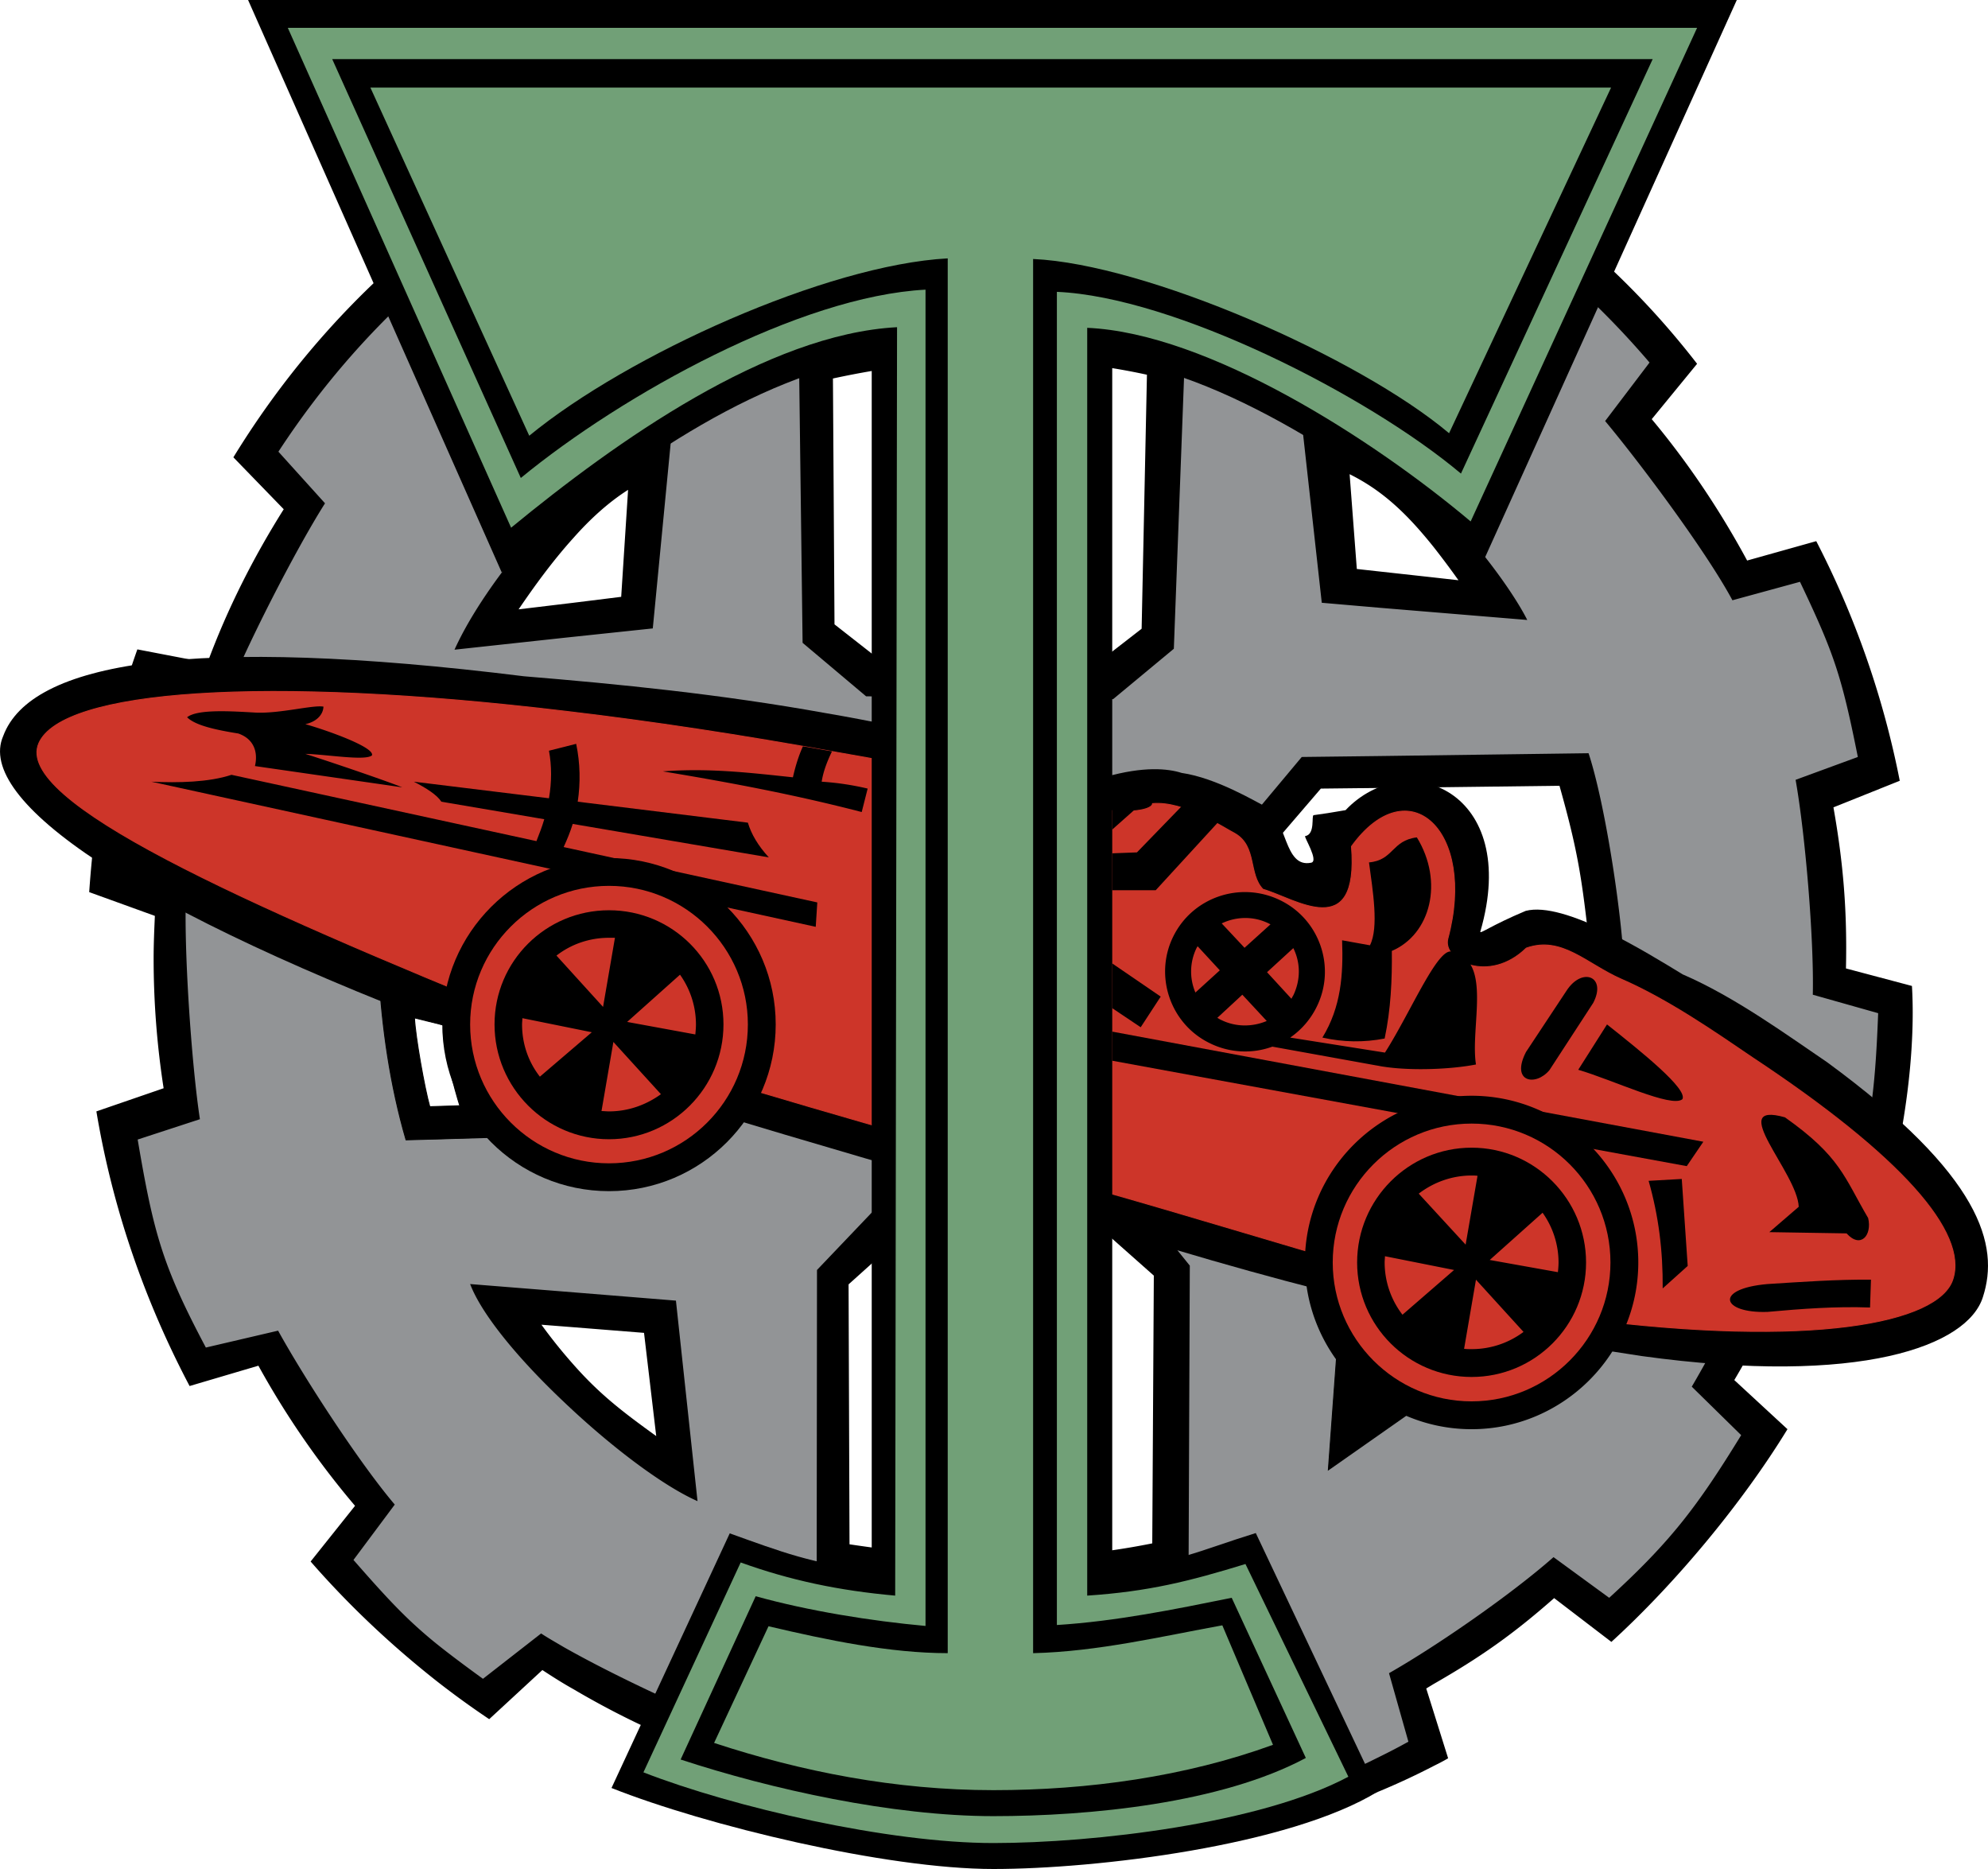
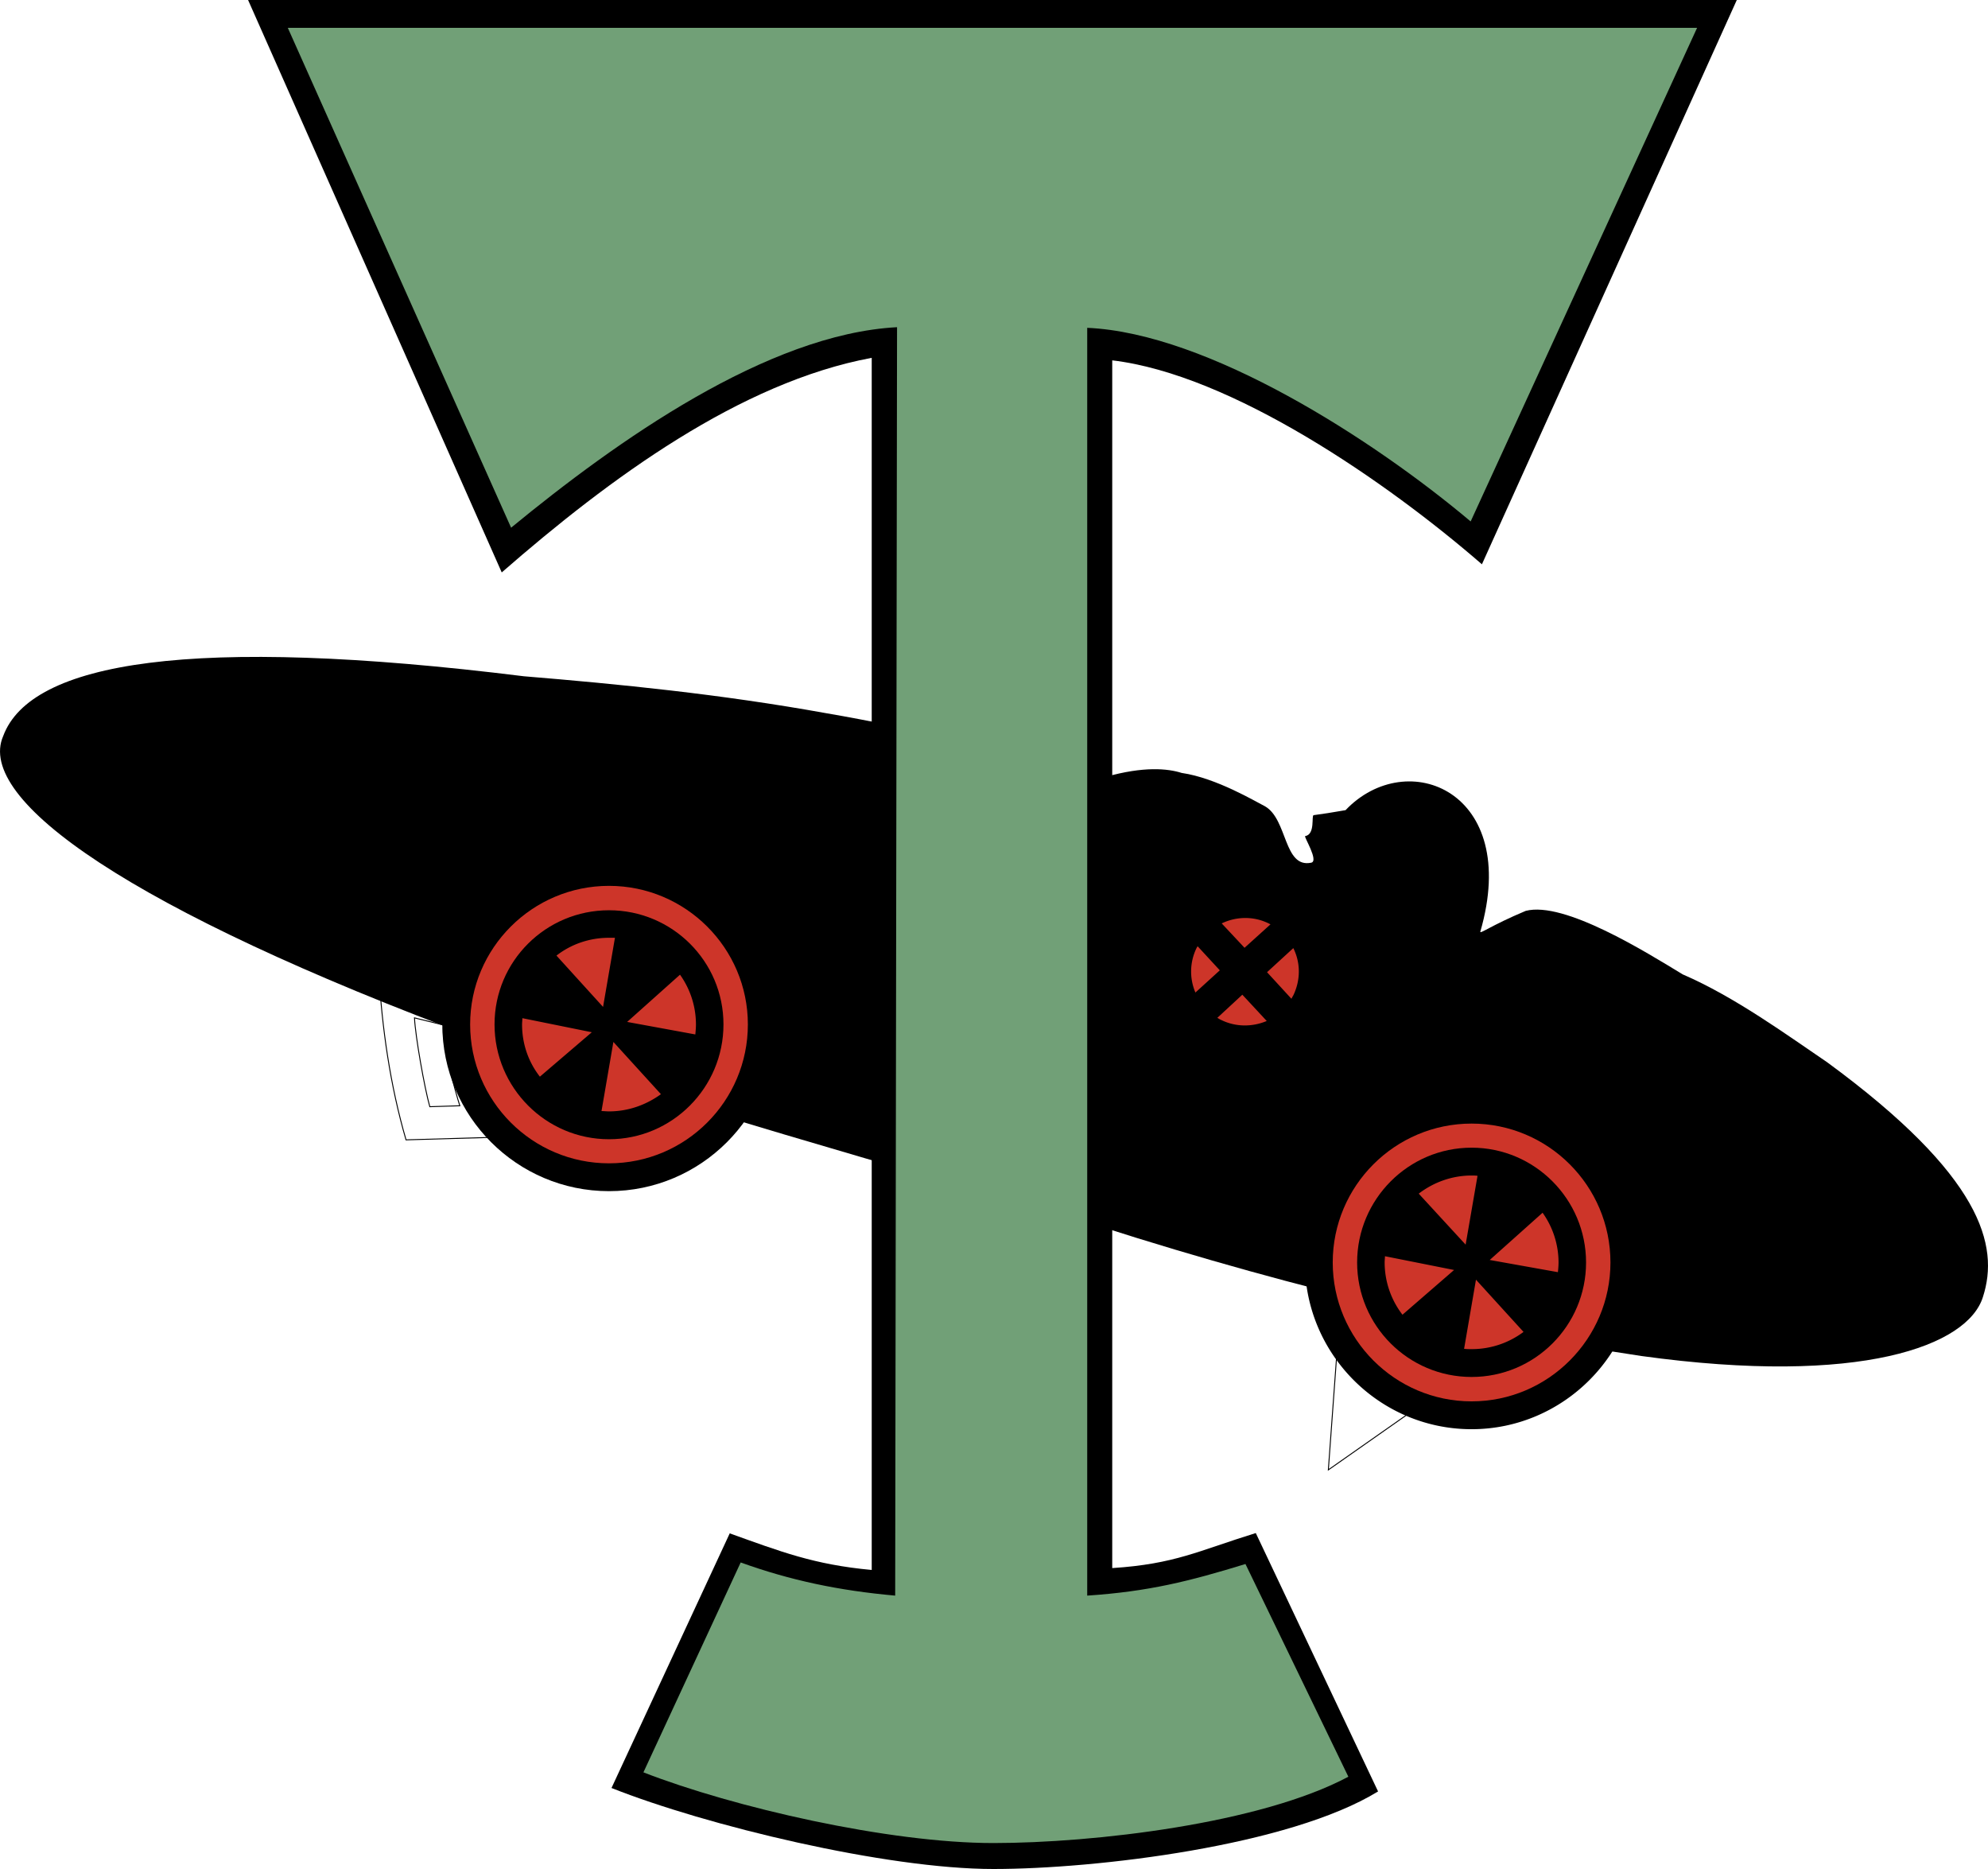
<svg xmlns="http://www.w3.org/2000/svg" width="2500" height="2350" viewBox="0 0 226.52 212.93">
-   <path d="M217.855 112.328l-7.519-1.996c.142-6.521-.286-11.903-1.426-18.353l7.556-3.029a102.539 102.539 0 0 0-9.515-27.298l-7.875 2.209c-3.101-5.737-6.736-11.154-10.87-16.107l5.168-6.308c-8.41-10.869-18.603-19.244-30.042-25.266-14.719-7.662-31.54-11.44-49.358-11.44-.392 0-.82 0-1.176.035-17.106.143-33.25 4.063-47.468 11.333-5.489 2.815-10.656 6.13-15.538 9.907-9.016 7.056-16.892 15.787-23.2 26.086l5.737 5.915c-3.457 5.489-6.415 11.333-8.695 17.498l-7.983-1.532c-3.171 8.873-4.811 17.889-5.488 27.654l7.483 2.708c-.071 1.604-.142 3.208-.142 4.847 0 5.025.392 9.979 1.14 14.789l-7.662 2.637c1.854 11.119 5.524 21.631 10.62 31.289l7.84-2.316a97.007 97.007 0 0 0 11.012 15.965l-5.061 6.344c4.348 4.989 9.195 9.551 14.397 13.649a100.536 100.536 0 0 0 5.952 4.312l6.058-5.596c1.141.749 2.317 1.497 3.529 2.175 4.418 2.601 9.051 4.882 13.898 6.735l-2.922 5.56c11.012 4.098 24.019 6.985 36.492 7.163h1.176c17.462 0 34.782-3.136 49.357-10.691.571-.286 1.141-.571 1.675-.891l-1.675-5.346-.819-2.602c.285-.178.534-.321.819-.499 5.346-3.064 9.017-5.63 13.756-9.8l6.522 4.989c7.27-6.629 14.896-15.788 20.063-24.233l-6.058-5.596c3.385-5.701 5.274-10.085 7.413-16.464l8.054 1.497c3.314-8.801 5.31-20.918 4.775-29.933zm-168.063 13.72l-.82.036c-.605-2.139-1.639-7.983-1.746-10.121l2.565.642.748.178c-.285 1.71 1.319 7.52 1.854 9.194l-2.601.071zM65.33 61.295c1.888-2.138 3.991-4.063 6.236-5.488l-.785 12.188-5.452.677-6.237.748c1.747-2.565 3.85-5.487 6.238-8.125zm0 94.153a58.597 58.597 0 0 1-3.636-4.526l3.636.285 8.053.642 1.39 11.76c-3.955-2.851-6.485-4.811-9.443-8.161zm98.001-93.155a97.108 97.108 0 0 1 2.852 3.813l-2.852-.321-8.73-.962-.82-10.798c3.884 1.925 6.663 4.669 9.55 8.268zM94.908 43.121c5.916-1.283 11.903-2.032 17.889-2.139 6.023-.107 12.045.428 17.89 1.71l-.605 28.938-3.813 2.958-13.471.286-12.615.25-5.097-3.992-.178-28.011zm36.385 132.711c-6.379 1.283-12.437 1.747-18.496 1.604-5.202-.107-10.477-.677-16-1.497l-.107-29.614 10.905-9.801 5.202.25 9.551.463 9.123 8.089-.178 30.506zm32.038-68.208l-13.043-.107-4.74-11.903 4.954-5.772 12.829-.143 14.362-.179c2.173 7.698 2.565 10.727 3.421 18.282l-17.783-.178z" />
-   <path d="M206.558 113.325c.143-6.343-.855-18.246-1.96-24.482l7.092-2.602c-1.853-9.266-2.708-11.796-6.593-19.957l-7.698 2.103c-2.958-5.524-10.513-15.645-14.504-20.42l5.06-6.664c-8.802-10.299-19.101-18.21-30.754-23.663-12.793-5.987-27.262-9.016-43.228-9.016h-.998c-18.068.142-34.568 4.419-48.716 12.33a89.68 89.68 0 0 0-14.611 10.121c-6.807 5.773-12.829 12.58-17.925 20.384l5.31 5.881c-3.35 5.273-9.301 16.855-11.546 22.808l-7.27-1.497c-3.064 8.553-3.742 11.083-4.383 20.491l7.376 2.316c-.32 6.272.606 19.778 1.568 26.05l-7.092 2.317c1.818 10.726 2.852 14.432 7.769 23.698l8.232-1.924c3.029 5.488 9.266 15.074 13.292 19.814l-4.704 6.308c3.991 4.562 6.094 6.807 9.373 9.48 1.461 1.176 3.171 2.458 5.381 4.062l6.628-5.167c.749.499 1.639.998 2.601 1.568 5.595 3.171 13.863 7.021 18.923 8.98l-1.069 8.303c10.834 2.923 19.066 4.312 30.862 4.847.32 0 .677 0 .998.036 16.144 0 29.899-2.993 43.228-9.693a71.89 71.89 0 0 0 3.278-1.711l-2.209-7.804c5.559-3.171 13.934-8.98 18.745-13.221l6.343 4.633c7.021-6.415 10.05-10.406 15.04-18.531l-5.631-5.524c3.243-5.488 8.196-15.289 10.263-21.382l7.341 1.212c2.709-8.446 3.279-13.15 3.635-22.38l-7.447-2.104zM64.26 56.983c4.348-4.419 8.909-8.018 12.438-9.373l-2.317 23.984-10.121 1.07-12.473 1.354c2.353-5.204 7.235-11.725 12.473-17.035zm-17.996 72.878c-1.817-6.236-2.744-12.793-3.1-19.065l6.486 1.996 4.027 1.247c-.819 5.025.927 10.62 2.459 15.538l-6.486.214-3.386.07zm17.996 29.863c-5.024-4.739-9.336-9.871-10.691-13.435l10.691.855 12.758 1.033 2.46 22.844c-4.027-1.781-9.979-6.308-15.218-11.297zm92.941-108.122c8.018 5.845 14.718 14.861 16.821 19.03l-16.821-1.39-6.593-.57-2.423-21.845c3.065.963 6.129 2.673 9.016 4.775zm-66.142-9.229l11.76-3.457 10.157-.25 13.364-.356 8.588 4.348-1.176 31.253-6.914 5.738-13.862-.143-14.291-.178-7.234-6.094-.392-30.861zm44.368 137.273l-22.451-.036H93.055l.036-34.924 13.934-14.61 5.952.035 11.261.036 11.333 14.041-.144 35.458zm21.774-16.286l-5.844 4.098 1.176-16.108 4.668 3.493 5.844 4.419-5.844 4.098zm0-52.316l-10.049-.142-5.916-16.18 7.092-8.481 8.874-.107 23.805-.321c1.925 5.809 3.992 19.315 4.099 25.659l-27.905-.428z" fill="#929496" />
  <path d="M125.164 139.661c23.556 7.555 44.688 12.259 61.865 14.825 25.017 3.457 37.205-1.176 38.916-6.735 1.889-5.845-.107-13.792-17.747-26.728-4.526-3.065-10.513-7.448-16.464-10.014-4.17-2.531-13.506-8.375-17.89-7.235-3.991 1.675-5.274 2.709-5.167 2.352 4.632-16.001-8.375-21.168-15.36-13.827-2.032.356-2.174.356-3.635.57-.285.036.214 2.174-.962 2.388-.214 0 1.604 2.851.677 3.029-3.136.642-2.673-4.917-5.239-6.415-1.069-.534-5.56-3.243-9.515-3.813-1.568-.499-4.312-.784-8.695.463-10.726-2.815-21.596-5.524-31.824-7.27-12.045-2.174-23.627-3.314-34.425-4.205-37.882-4.704-56.2-1.639-59.335 6.807-3.171 7.234 14.362 19.743 54.204 34.532 21.274 7.128 48.144 14.79 70.596 21.276z" />
-   <path d="M124.843 135.491c21.81 6.166 39.949 12.402 55.594 14.754 25.801 3.314 40.519.535 42.087-4.526 1.71-5.309-5.88-14.005-22.843-25.23-4.099-2.78-9.551-6.593-14.968-8.945-3.956-1.747-6.771-4.954-10.798-3.528-4.241 4.134-9.586 1.425-8.945-1.069 3.314-12.331-4.491-19.493-10.976-10.513.891 11.083-6.451 5.916-10.085 4.882-1.675-1.71-.677-4.882-3.171-6.343-1.319-.677-5.809-3.742-9.408-3.421-.072.891-3.778 1.283-7.662.285-9.764-2.601-18.852-4.49-28.153-6.094-10.976-1.996-21.311-3.563-31.004-4.704-34.46-4.134-57.446-2.423-60.083 3.635-2.887 6.593 22.95 18.139 56.164 31.646 19.385 6.485 43.831 13.256 64.251 19.171z" fill="#cd3529" stroke="#cd3529" stroke-width=".107" />
  <path d="M46.264 129.861l9.872-.285c-1.533-4.918-3.279-10.513-2.459-15.538l-10.513-3.243c.356 6.272 1.283 12.83 3.1 19.066z" fill="none" stroke="#000" stroke-width=".107" />
  <path d="M48.972 126.083l3.421-.107c-.535-1.675-2.138-7.484-1.854-9.194l-3.313-.82c.107 2.139 1.141 7.983 1.746 10.121zM151.357 167.458l11.688-8.197-10.512-7.911z" fill="none" stroke="#000" stroke-width=".107" />
  <path d="M201.391 149.461c3.92-.357 7.805-.642 11.689-.5l.106-3.171c-3.92-.036-7.84.25-11.796.499-6.128.535-5.238 3.35.001 3.172zM189.453 146.788l2.851-2.565-.677-9.907-3.777.214c1.139 3.991 1.638 7.982 1.603 12.258zM201.604 140.374l8.802.142c1.604 1.782 2.923.214 2.459-1.746-2.744-4.668-3.136-6.985-9.479-11.475-6.807-1.924 1.426 6.308 1.568 10.192l-3.35 2.887zM179.831 121.878c3.92 1.141 10.656 4.384 11.867 3.35.641-1.141-4.633-5.381-8.589-8.517l-3.278 5.167zM150.68 118.208c2.352.534 4.74.57 7.092.107.712-3.35.855-6.735.819-9.978 4.419-1.889 5.952-7.876 2.851-12.937-2.886.356-2.637 2.602-5.452 2.851.427 3.208 1.141 7.413.107 9.444l-3.172-.57c.142 3.884-.107 7.59-2.245 11.083zM176.552 121.914l4.989-7.662c1.568-3.029-1.283-4.134-3.064-1.354l-4.597 6.949c-1.783 3.457 1.104 3.956 2.672 2.067z" />
  <path d="M137.851 118.849a9.054 9.054 0 0 0 7.127.392l11.832 2.138c.25.036.535.107.82.143l.25.036c2.993.427 7.376.285 10.299-.285-.677-4.241 1.854-11.76-2.566-12.758-1.568-1.176-4.775 6.664-7.805 11.404l-10.797-1.71a9.157 9.157 0 0 0 3.029-3.528c2.21-4.491.321-9.943-4.169-12.117-4.526-2.209-9.979-.356-12.188 4.134-2.212 4.489-.323 9.977 4.168 12.151z" />
  <path d="M139.169 116.211c1.674.82 3.563.784 5.167.107l-2.78-2.994-2.851 2.637c.143.073.286.18.464.25zm7.983-2.422a4.06 4.06 0 0 1 .213-.392c.856-1.782.82-3.742 0-5.381l-2.993 2.744 2.78 3.029zm-2.388-8.482l-.213-.107c-1.746-.855-3.707-.784-5.346 0l2.602 2.78 2.957-2.673zm-8.304 2.495c-.035.071-.071.107-.107.178a6.086 6.086 0 0 0-.143 5.096l2.78-2.53-2.53-2.744z" fill="#cd3529" />
  <path d="M126.732 117.53l67.353 12.545-1.889 2.779-65.464-12.009zM126.732 114.858l3.243 2.174 2.28-3.492-5.523-3.778zM126.732 101.422h4.954l7.519-8.196-3.956-1.996-5.702 5.88-2.815.107zM126.732 94.509l3.456-3.065-3.456-.392zM26.379 88.272l34.746 7.555c.321-.82.642-1.639.891-2.495l-11.725-1.996c-.499-.784-1.746-1.568-3.136-2.28l15.396 1.888c.32-1.853.32-3.707 0-5.417l3.1-.784c.463 2.21.499 4.455.178 6.593l19.386 2.388c.393 1.318 1.176 2.637 2.388 3.956l-22.345-3.813c-.285.926-.642 1.782-1.034 2.637l28.902 6.308-.178 2.779-75.693-16.534c3.03.142 6.557.071 9.124-.785z" />
  <path d="M69.392 135.705c10.478 0 18.995-8.517 18.995-18.994 0-10.442-8.518-18.959-18.995-18.959s-18.994 8.517-18.994 18.959c0 10.477 8.518 18.994 18.994 18.994z" />
  <path d="M69.392 132.534c8.731 0 15.823-7.092 15.823-15.823 0-8.695-7.091-15.788-15.823-15.788-8.731 0-15.823 7.092-15.823 15.788 0 8.731 7.092 15.823 15.823 15.823z" fill="#cd3529" />
  <path d="M69.392 129.79c7.199 0 13.043-5.88 13.043-13.079 0-7.198-5.844-13.008-13.043-13.008-7.199 0-13.043 5.81-13.043 13.008 0 7.199 5.844 13.079 13.043 13.079z" />
  <path d="M69.392 126.618c5.453 0 9.907-4.454 9.907-9.907s-4.455-9.872-9.907-9.872-9.907 4.419-9.907 9.872 4.455 9.907 9.907 9.907z" />
  <g fill="#cd3529">
    <path d="M70.069 106.839h-.677c-2.245 0-4.347.748-5.987 2.031l5.31 5.845 1.354-7.876zM79.228 117.851c.036-.392.071-.748.071-1.14a9.769 9.769 0 0 0-1.817-5.667l-6.022 5.381 7.768 1.426zM69.392 126.618c2.21 0 4.241-.748 5.916-1.96l-5.417-5.952-1.354 7.876c.285 0 .57.036.855.036zM59.521 115.998c0 .249-.036.499-.036.713 0 2.245.748 4.312 2.032 5.951l5.915-5.061-7.911-1.603z" />
  </g>
  <path d="M29.051 87.275l16.785 2.423c-1.782-.713-7.376-2.637-11.047-3.813 2.53.071 6.807.819 7.591.178.356-.891-4.847-2.779-7.591-3.563 1.211-.25 2.031-1.034 2.067-1.996-1.212-.214-4.989.82-7.769.677-2.602-.143-6.557-.428-7.769.534.962.962 3.421 1.461 5.845 1.853 1.817.642 2.245 2.174 1.888 3.707zM75.522 87.88c7.768 1.284 15.11 2.673 22.665 4.633l.677-2.672a31.478 31.478 0 0 0-5.238-.784c.178-1.177.642-2.353 1.176-3.458-1.105-.178-2.21-.392-3.315-.57-.499 1.104-.855 2.281-1.14 3.528-5.025-.534-9.586-1.069-14.825-.677zM167.679 162.825c10.441 0 18.994-8.553 18.994-18.995 0-10.477-8.553-18.994-18.994-18.994-10.478 0-18.995 8.517-18.995 18.994 0 10.442 8.517 18.995 18.995 18.995z" />
  <path d="M167.679 159.653c8.73 0 15.822-7.127 15.822-15.823 0-8.731-7.092-15.823-15.822-15.823-8.731 0-15.823 7.092-15.823 15.823 0 8.696 7.091 15.823 15.823 15.823z" fill="#cd3529" />
  <path d="M167.679 156.874c7.198 0 13.043-5.844 13.043-13.043 0-7.198-5.845-13.079-13.043-13.079-7.199 0-13.043 5.88-13.043 13.079 0 7.198 5.843 13.043 13.043 13.043z" />
  <path d="M167.679 153.702c5.452 0 9.907-4.418 9.907-9.871s-4.455-9.907-9.907-9.907c-5.453 0-9.907 4.455-9.907 9.907s4.454 9.871 9.907 9.871z" />
  <g fill="#cd3529">
    <path d="M168.355 133.959c-.25-.036-.463-.036-.677-.036-2.246 0-4.348.784-6.023 2.067l5.345 5.808 1.355-7.839zM177.514 144.935c.036-.356.072-.748.072-1.104a9.77 9.77 0 0 0-1.818-5.667l-6.022 5.381 7.768 1.39zM167.679 153.702a9.824 9.824 0 0 0 5.916-1.96l-5.417-5.951-1.354 7.876c.284.035.569.035.855.035zM157.807 143.118c0 .214-.035.463-.035.713a9.77 9.77 0 0 0 2.031 5.951l5.88-5.096-7.876-1.568z" />
  </g>
  <path d="M157.023 204.093l-13.934-29.437c-6.558 2.031-9.194 3.528-16.357 3.992V41.054c13.578 1.604 31.325 13.863 42.123 23.235L197.898 0H28.267l28.902 65.215c12.33-10.762 27.191-21.667 42.158-24.447v138.093c-6.593-.605-10.406-2.103-16.179-4.169L69.677 203.7c10.762 4.276 31.254 9.23 43.513 9.23 11.725 0 33.748-2.637 43.833-8.837z" />
  <path d="M153.637 202.417l-11.724-24.233c-6.379 1.96-11.048 3.137-18.032 3.6V37.348c13.792.606 32.643 12.758 43.691 22.059l25.801-56.235H32.793l25.444 56.947c12.01-9.871 29.187-22.059 43.976-22.843L102 181.784c-6.415-.57-11.974-1.746-17.604-3.777l-11.083 23.912c10.263 3.992 27.938 8.054 39.877 8.054 11.439-.001 30.434-2.21 40.447-7.556z" fill="#71a077" />
-   <path d="M148.791 200.279l-8.445-18.246c-6.521 1.318-13.15 2.673-19.921 3.1V33.249c13.328.57 35.352 11.725 46.042 20.705l21.846-47.218H37.854l21.489 47.718C70.96 44.903 91.166 33.749 105.457 33v152.24c-6.236-.57-13.328-1.71-19.351-3.386l-8.553 18.603c10.299 3.386 24.126 6.451 35.637 6.451 11.012 0 25.943-1.462 35.601-6.629z" />
  <path d="M139.276 185.169c-6.878 1.248-14.184 2.994-21.56 3.172V29.507c12.864.571 37.062 11.155 47.397 19.85l18.459-39.379H42.202l18.103 39.664c11.226-9.229 33.891-19.458 47.682-20.206V188.34c-6.593 0-13.756-1.497-20.42-3.065l-6.201 13.292c9.978 3.279 20.669 5.381 31.824 5.381 10.798 0 21.881-1.532 31.859-5.167l-5.773-13.612z" fill="#71a077" />
</svg>